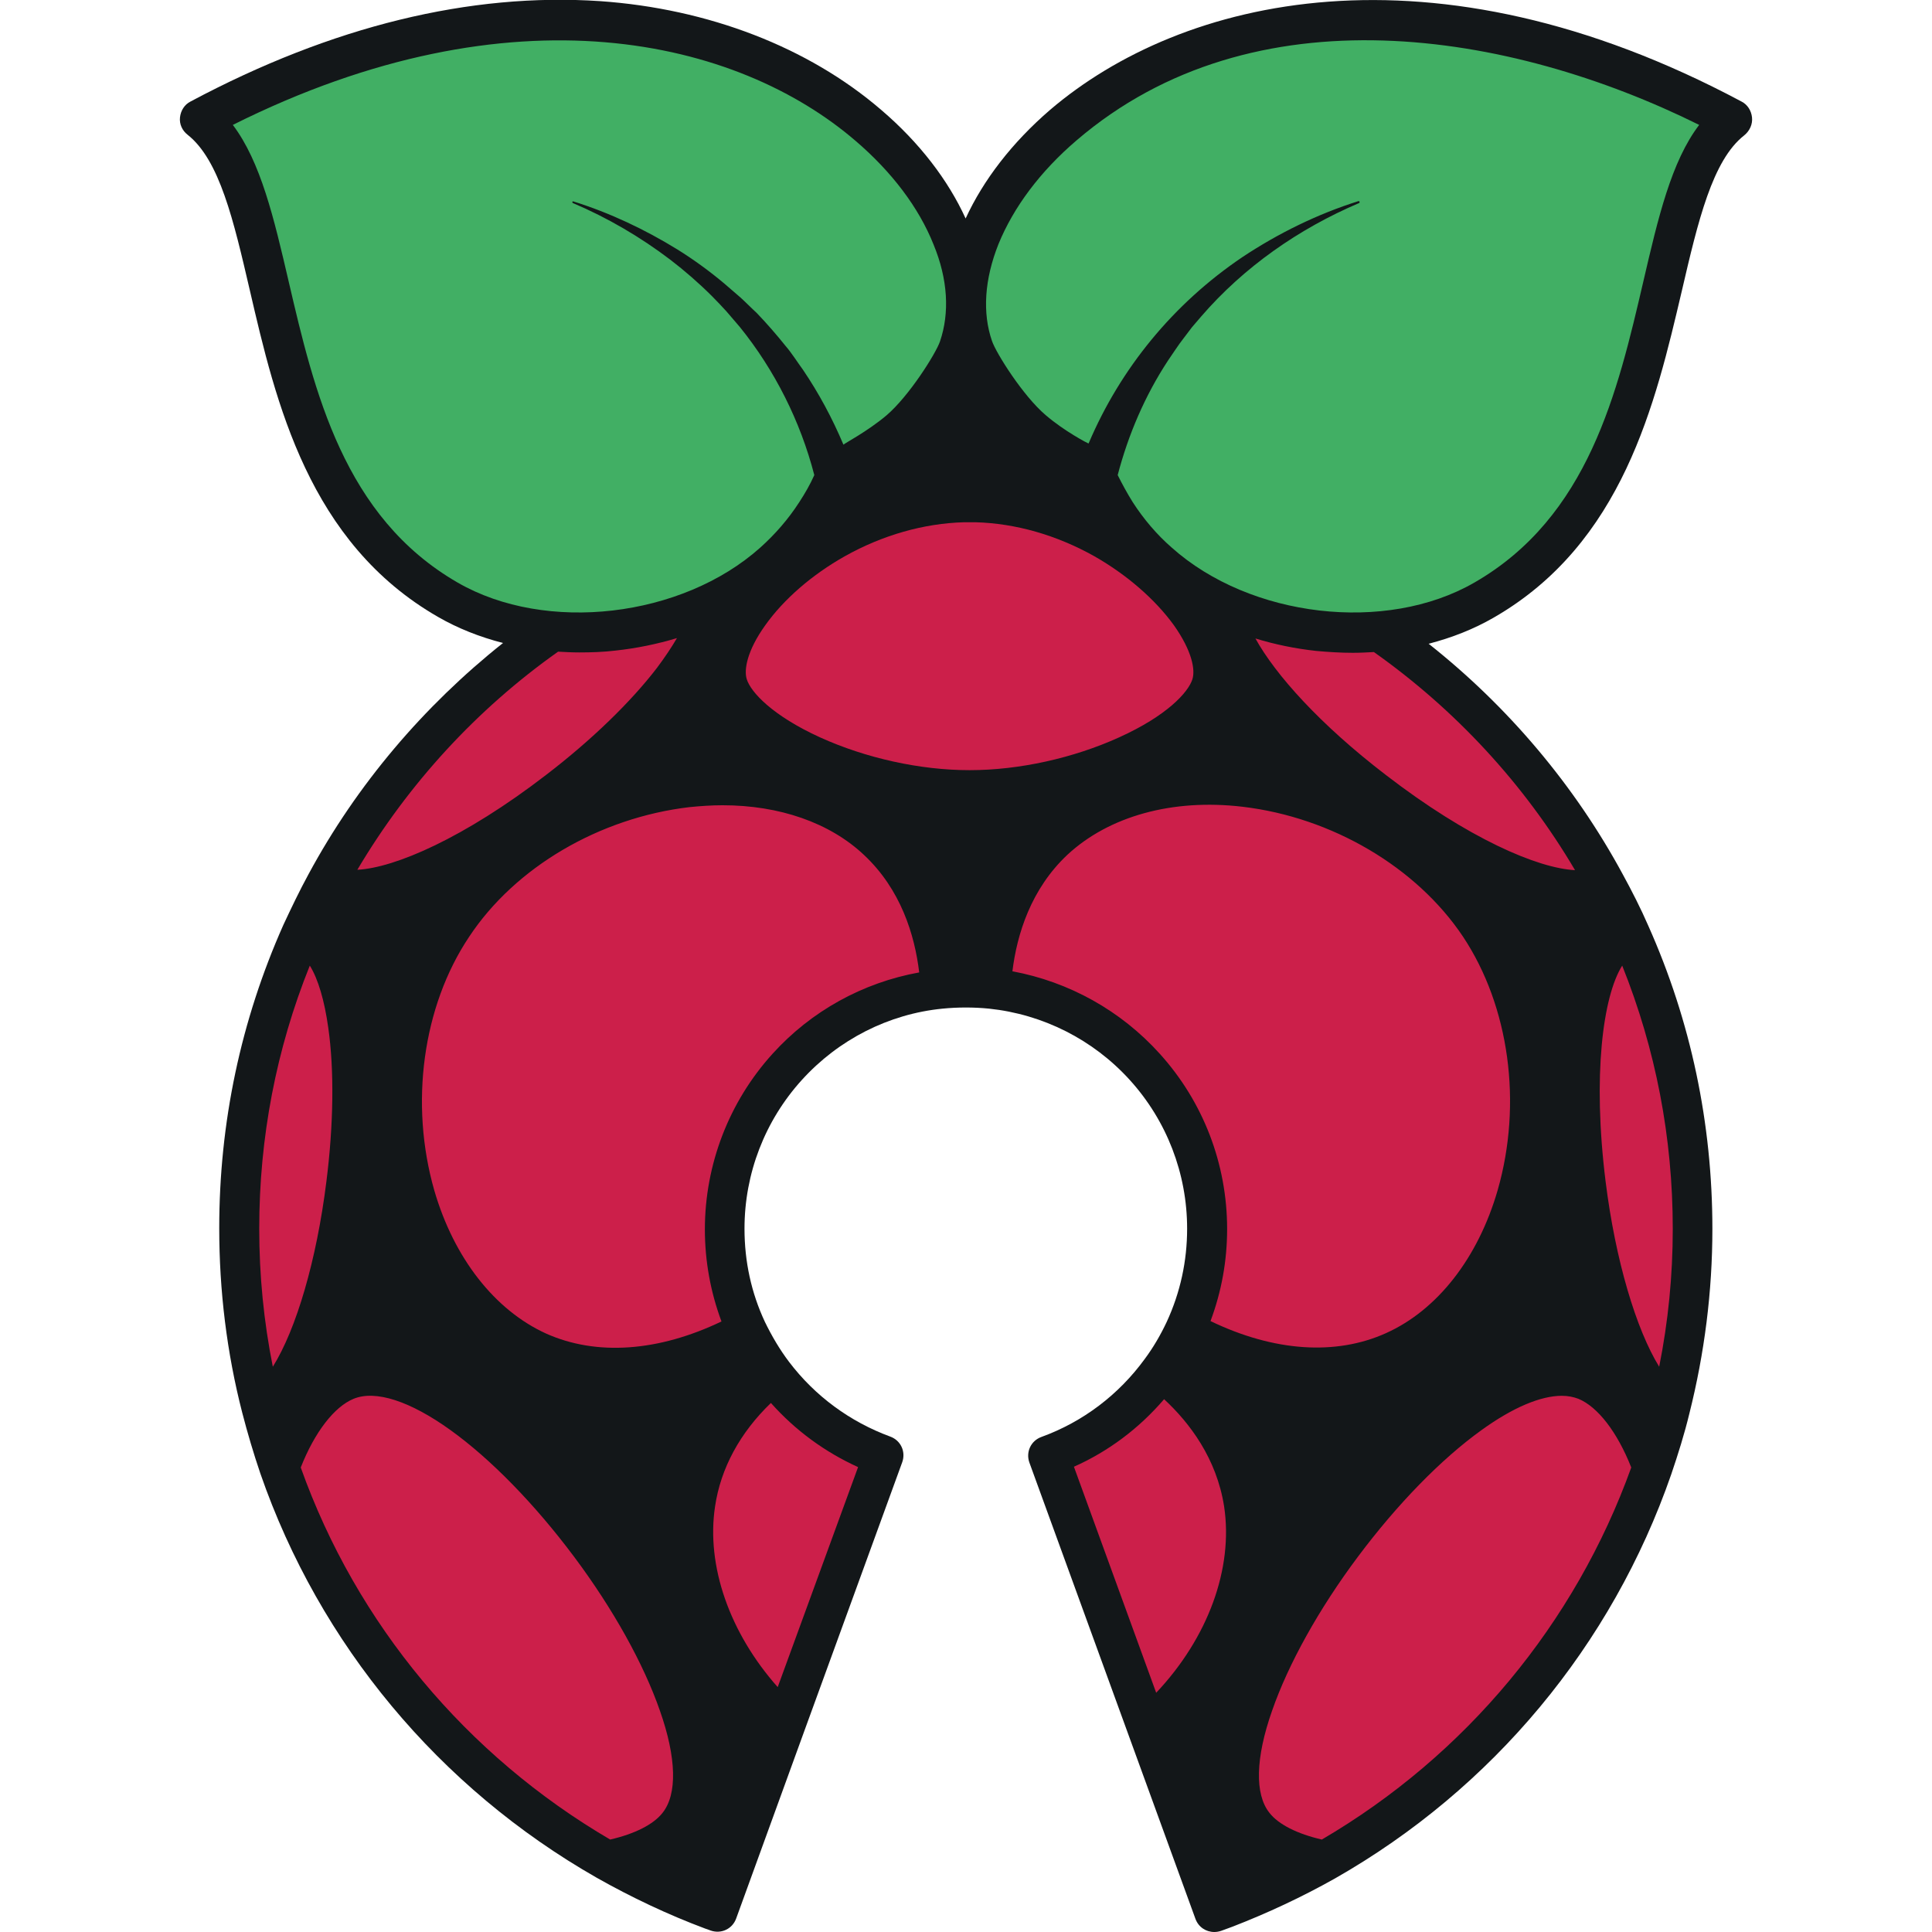
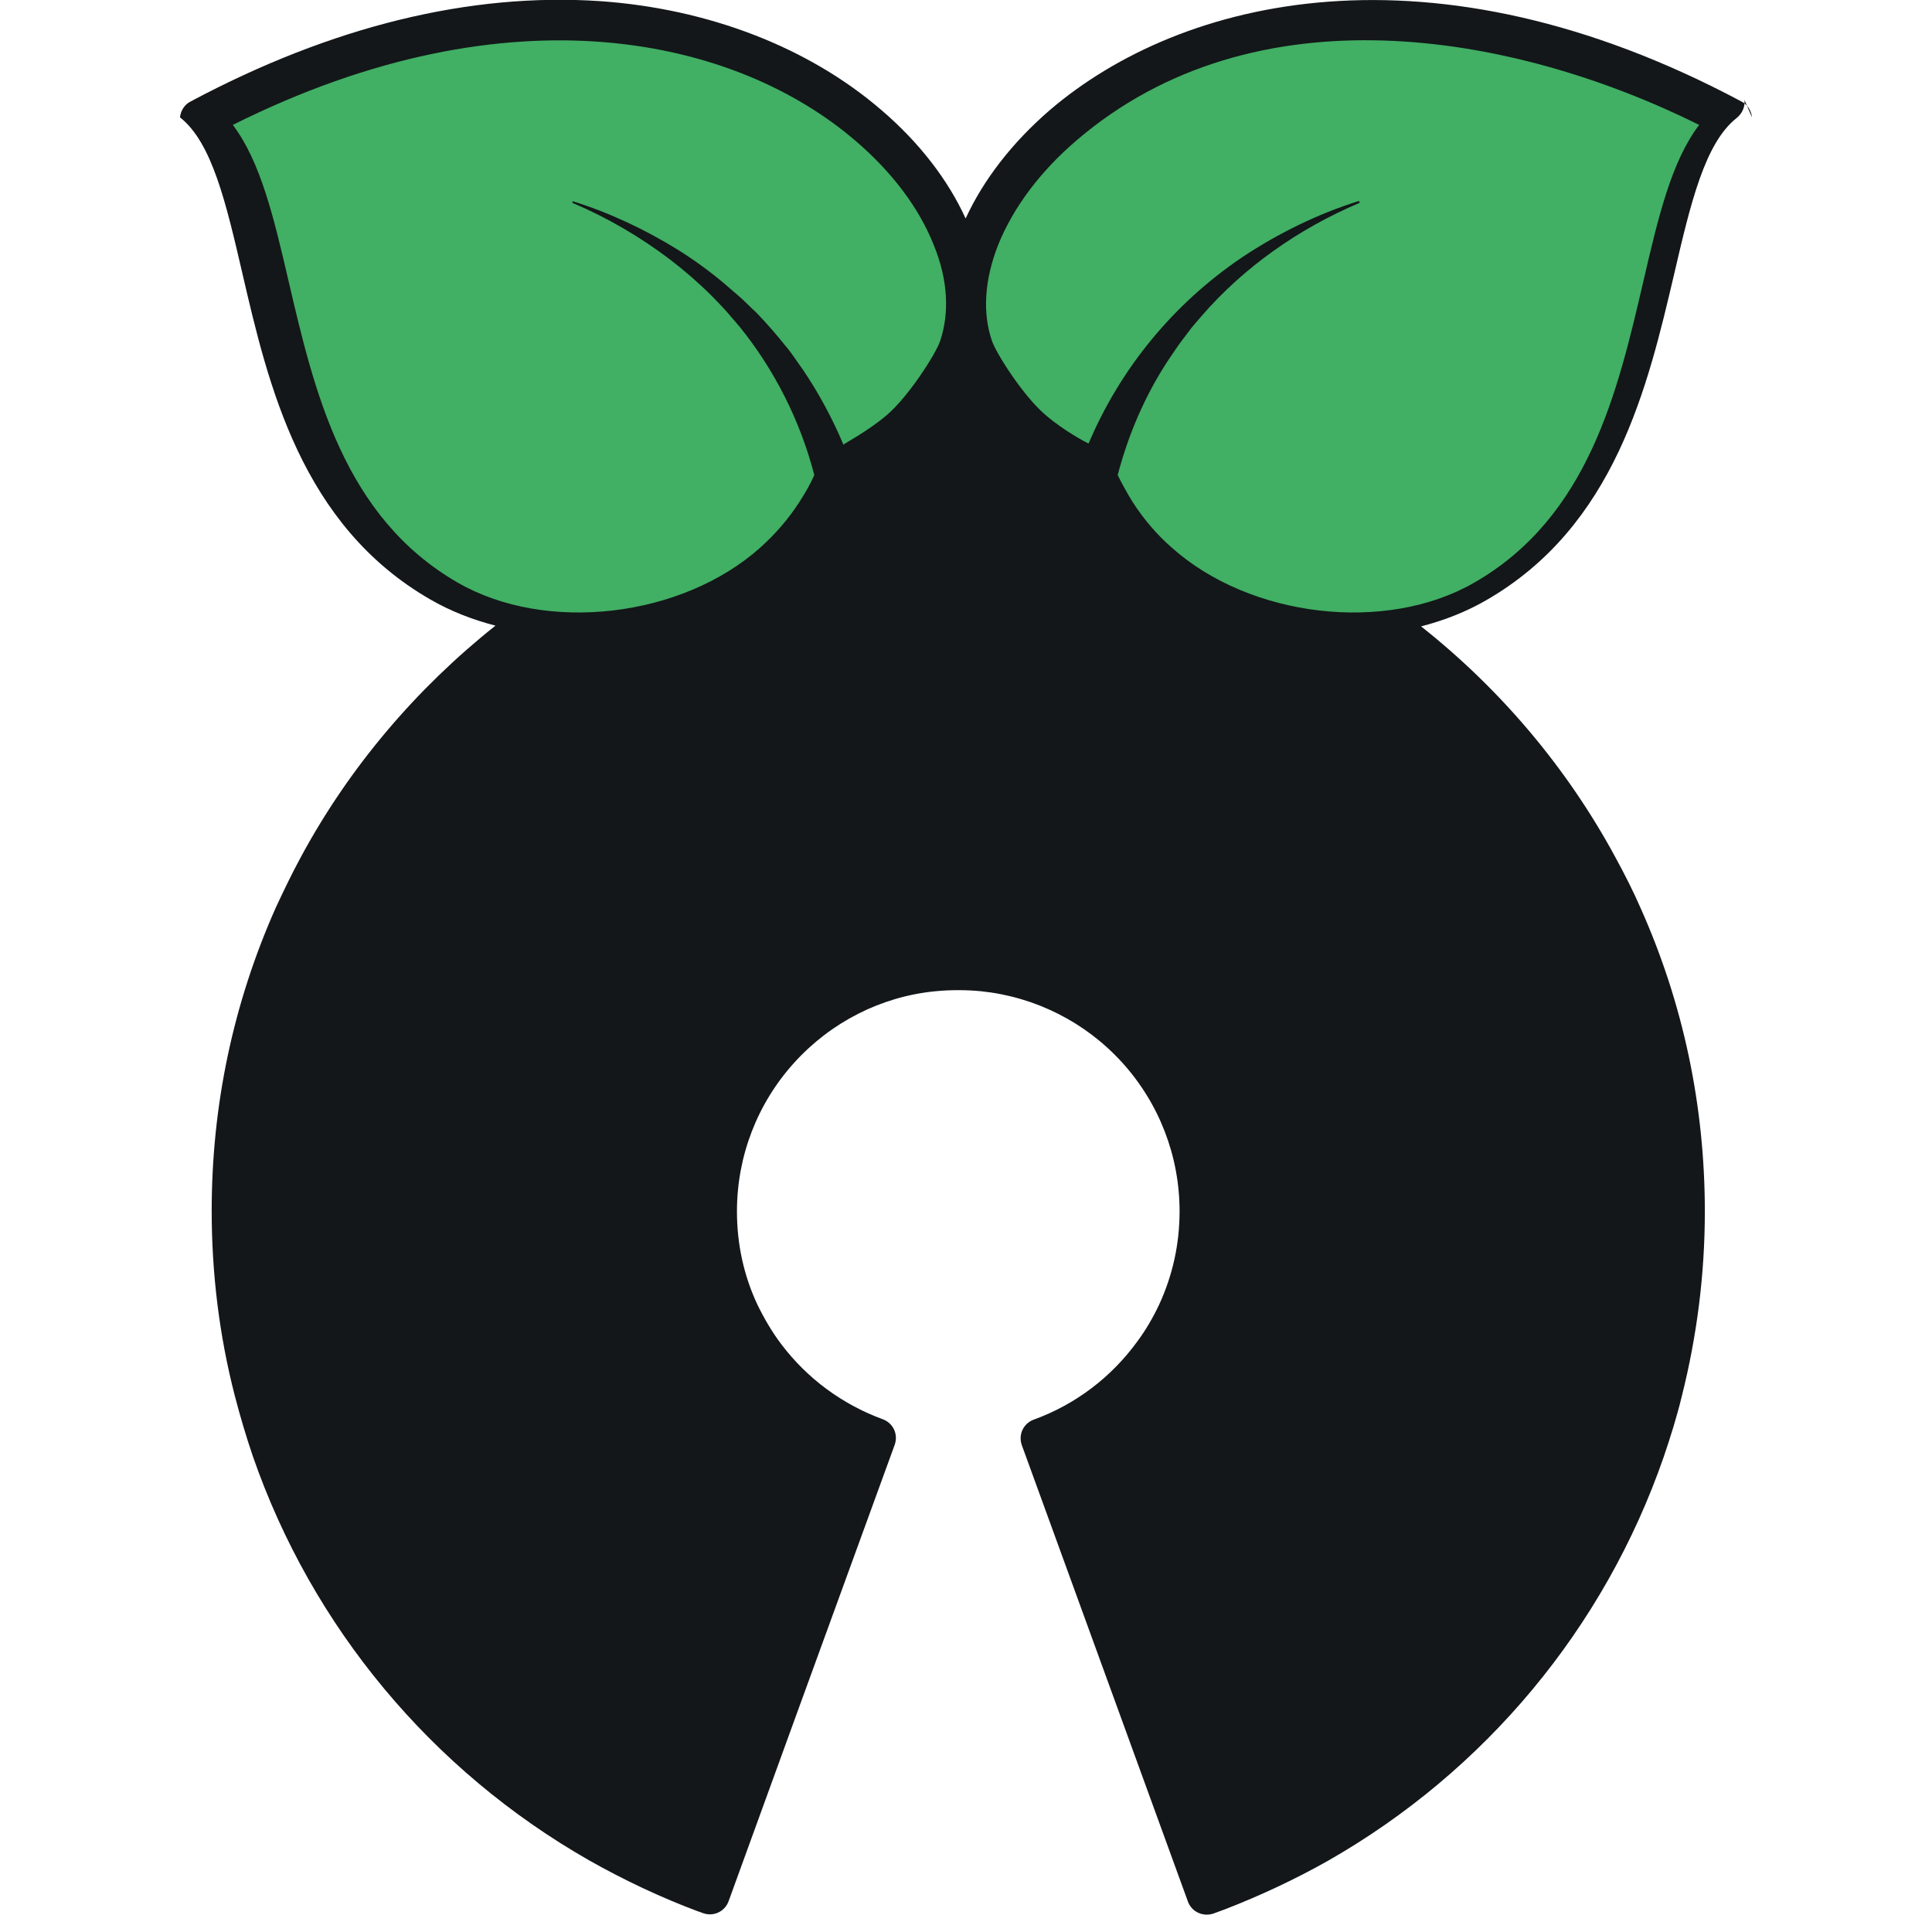
<svg xmlns="http://www.w3.org/2000/svg" xml:space="preserve" viewBox="0 0 512 512">
-   <path d="M464.3 31.1c-.2-1.8-1.2-3.4-2.8-4.2-82.1-43.8-148.4-27.5-183.2 2.2-10.1 8.7-17.7 18.6-22.4 28.8-4.6-10.1-12.2-20.1-22.4-28.8C214.2 12.5 187.7 2.3 159 .3 124.6-2 88 6.9 50.5 26.9c-1.6.8-2.6 2.4-2.8 4.2s.6 3.5 2 4.6c8.5 6.7 12.2 22.7 16.5 41.2 6.9 29.8 15.6 66.9 49.9 86.6 5.2 3 11 5.3 17.2 6.9-21 16.7-38.7 37.5-51.5 61.2-2.4 4.4-4.6 9-6.7 13.5-11.3 25.4-17 52.4-17 80.4 0 16.5 2 33 6.1 48.9 1.4 5.4 3 10.8 4.8 16.1 15.7 45.3 47.4 83.3 89.1 107.1 9.2 5.2 18.9 9.8 28.8 13.5l.6.2c.3.1.5.2.8.3 2.8 1 5.8-.4 6.8-3.2l18.1-49.8 25.9-71.1c1-2.8-.4-5.8-3.2-6.8-10.6-3.9-19.9-10.7-26.8-19.8-2.5-3.3-4.6-6.9-6.4-10.6-3.6-7.7-5.4-16-5.4-24.7 0-14.6 5.4-28.6 15.2-39.4 9.7-10.7 23-17.5 37.3-18.9 4-.4 8.3-.4 12.3 0 14.3 1.5 27.6 8.2 37.3 18.9 9.8 10.8 15.2 24.8 15.2 39.4 0 8.6-1.8 16.9-5.4 24.7-1.6 3.4-3.5 6.7-5.8 9.8-6.9 9.5-16.4 16.7-27.4 20.7-2.8 1-4.2 4-3.2 6.8l44 120.9c.8 2.2 2.8 3.5 5 3.5q.9 0 1.8-.3c1-.4 2-.7 3-1.1 9.3-3.6 18.5-7.9 27.2-12.8 41.8-23.8 73.4-61.8 89.1-107.1 1.8-5.3 3.5-10.7 4.8-16.1 4-15.9 6.1-32.3 6.1-48.9 0-28-5.7-55.1-17-80.4-2-4.6-4.3-9.1-6.7-13.5-12.8-23.7-30.5-44.6-51.5-61.2 6.2-1.6 12-3.9 17.2-6.9 34.3-19.7 42.9-56.8 49.9-86.6 4.3-18.5 8.1-34.6 16.5-41.2 1.5-1.2 2.3-3 2.1-4.8" style="fill:#131719" />
-   <path d="M336.4 480.4c-3.9-4.9-3.7-14.5.7-27 4.3-12.4 12.4-27 22.8-40.9s22-25.8 32.7-33.5c8.3-6 15.7-9.1 21.3-9.1 1.6 0 3.1.3 4.4.8 5.1 2.1 10.3 8.8 14 18.2-14.9 41.4-43.9 76.3-82 98.6-6.5-1.5-11.5-4-13.9-7.1m-112.5-333c-8.7 4.9-16.2 11.4-21.1 18.3-4.8 6.7-5.7 11.8-4.9 14.3 1.1 3.5 6.9 9.7 19.4 15.4 12.1 5.5 26.5 8.7 39.6 8.7h.1c13.1 0 27.5-3.2 39.6-8.7 12.6-5.7 18.3-11.9 19.4-15.4.8-2.5-.1-7.5-4.9-14.3-5-6.9-12.5-13.4-21.1-18.3-10-5.6-20.8-8.7-31.5-9h-3c-10.7.3-21.6 3.4-31.6 9m206 108.5c-5.1 8.1-7.9 29.1-4.4 57.2 2.6 20.9 8.1 39.2 14.2 49.1 2.4-12 3.6-24.2 3.6-36.5 0-24.2-4.5-47.6-13.4-69.8M324.4 399.2c-2-12.7-9.1-22.1-15.9-28.4-6.6 7.7-14.7 13.8-23.9 17.9l21.8 59.9c13.7-14.5 20.5-32.9 18-49.4m-17.1-120c11.6 12.8 17.9 29.3 17.9 46.5 0 8.5-1.5 16.6-4.4 24.4 16.8 8.1 33.2 9.2 46.5 3.2 13.6-6.1 24.4-19.9 29.6-37.9 6.6-23 3.1-48.7-9.2-67.2-12.3-18.4-34.7-31.6-58.4-34.4-18.6-2.2-35.4 2.5-46.4 12.7-9.7 9.1-13.4 21.1-14.6 30.9 15 2.8 28.7 10.4 39 21.8m56.8-106.4c-1.8.1-3.7.2-5.6.2-3.2 0-6.4-.2-9.7-.5-5.5-.6-10.9-1.7-16.1-3.3 5.3 9.6 17.1 22.8 34.6 36.2 21.8 16.8 40.2 24.7 50.1 25.2-13.5-22.9-31.8-42.6-53.3-57.8M229 226.6c-9.1-8.6-22.5-13.2-37.5-13.2-2.9 0-5.8.2-8.8.5-23.8 2.8-46.2 15.9-58.4 34.4-12.3 18.4-15.8 44.2-9.2 67.2 5.2 17.9 16 31.7 29.6 37.9 13.4 6 29.8 4.8 46.5-3.2-2.9-7.8-4.4-16-4.4-24.4 0-17.2 6.4-33.8 17.9-46.5 10.3-11.4 24-18.9 38.9-21.6-1.2-10-4.9-22-14.6-31.1m-1.6 162.2c-8.8-4-16.6-9.7-23.1-17-8.2 7.9-13.3 17.3-14.8 27.4-2.4 15.8 3.9 33.6 16.6 47.9zM72.3 362.2c6.2-9.9 11.6-28.2 14.2-49.1 1.9-15 2.1-29.5.5-40.7-1-7.2-2.7-13-4.9-16.5-8.9 22.1-13.4 45.6-13.4 69.7q0 18.6 3.6 36.6m90.9-189.8c-3.3.4-6.5.5-9.7.5-1.9 0-3.7-.1-5.6-.2-21.5 15.2-39.7 35-53.2 57.8 9.9-.5 28.3-8.4 50.1-25.2 12-9.2 22.4-19.3 29.3-28.3 2.1-2.8 3.9-5.5 5.3-7.9q-7.95 2.4-16.2 3.3m-1.5 315.1c6.5-1.5 11.5-4 13.9-7.1 3.9-4.9 3.7-14.5-.7-27-4.3-12.4-12.4-27-22.8-40.9s-22-25.8-32.7-33.5-19.9-10.7-25.7-8.3c-5.1 2.1-10.3 8.8-14 18.2 14.8 41.5 43.9 76.3 82 98.6" style="fill:#cc1f4a" />
+   <path d="M464.3 31.1c-.2-1.8-1.2-3.4-2.8-4.2-82.1-43.8-148.4-27.5-183.2 2.2-10.1 8.7-17.7 18.6-22.4 28.8-4.6-10.1-12.2-20.1-22.4-28.8C214.2 12.5 187.7 2.3 159 .3 124.6-2 88 6.9 50.5 26.9c-1.6.8-2.6 2.4-2.8 4.2c8.5 6.7 12.2 22.7 16.5 41.2 6.9 29.8 15.6 66.9 49.9 86.6 5.2 3 11 5.3 17.2 6.9-21 16.7-38.7 37.5-51.5 61.2-2.4 4.4-4.6 9-6.7 13.5-11.3 25.4-17 52.4-17 80.4 0 16.5 2 33 6.1 48.9 1.4 5.4 3 10.8 4.8 16.1 15.7 45.3 47.4 83.3 89.1 107.1 9.2 5.2 18.9 9.8 28.8 13.5l.6.2c.3.1.5.2.8.3 2.8 1 5.8-.4 6.8-3.2l18.1-49.8 25.9-71.1c1-2.8-.4-5.8-3.2-6.8-10.6-3.9-19.9-10.7-26.8-19.8-2.5-3.3-4.6-6.9-6.4-10.6-3.6-7.7-5.4-16-5.4-24.7 0-14.6 5.4-28.6 15.2-39.4 9.7-10.7 23-17.5 37.3-18.9 4-.4 8.3-.4 12.3 0 14.3 1.5 27.6 8.2 37.3 18.9 9.8 10.8 15.2 24.8 15.2 39.4 0 8.6-1.8 16.9-5.4 24.7-1.6 3.4-3.5 6.7-5.8 9.8-6.9 9.5-16.4 16.7-27.4 20.7-2.8 1-4.2 4-3.2 6.8l44 120.9c.8 2.2 2.8 3.5 5 3.5q.9 0 1.8-.3c1-.4 2-.7 3-1.1 9.3-3.6 18.5-7.9 27.2-12.8 41.8-23.8 73.4-61.8 89.1-107.1 1.8-5.3 3.5-10.7 4.8-16.1 4-15.9 6.1-32.3 6.1-48.9 0-28-5.7-55.1-17-80.4-2-4.6-4.3-9.1-6.7-13.5-12.8-23.7-30.5-44.6-51.5-61.2 6.2-1.6 12-3.9 17.2-6.9 34.3-19.7 42.9-56.8 49.9-86.6 4.3-18.5 8.1-34.6 16.5-41.2 1.5-1.2 2.3-3 2.1-4.8" style="fill:#131719" />
  <path d="M234.9 110.1c6-5.1 13.1-16.4 14.2-19.6 2.6-7.6 2.1-16.5-1.7-25.7-3.9-9.8-11.1-19.3-20.7-27.5-31.2-26.8-90.6-41.4-165-4.2 7.4 9.8 10.9 24.7 14.8 41.5 6.8 29.2 14.6 62.4 44.8 79.8 23.4 13.5 59.4 9.3 80.2-9.3 3.9-3.5 7.4-7.5 10.3-12 1.5-2.3 2.9-4.7 4-7.2-3.7-14.3-10.5-27.8-19.7-39.2-.8-.9-2.8-3.3-3.6-4.2s-2.9-3.1-3.8-4c-3.4-3.4-7.3-6.8-11.1-9.7-7.9-6-16.6-11.1-25.8-15-.1-.1-.2-.2-.1-.3 0-.1.2-.2.3-.1 9.6 3 18.9 7.4 27.5 12.7 4.2 2.6 8.6 5.8 12.4 9 1 .9 3.4 2.9 4.4 3.8.9.8 3.3 3.2 4.2 4 2.6 2.7 5.3 5.8 7.7 8.8 1.5 1.7 3.2 4.4 4.6 6.3 4.2 6.2 7.8 12.9 10.7 19.8h.1c0-.2 6.2-3.4 11.3-7.7m94.4-42c9.5-6.3 19.9-11.4 30.7-14.8.1 0 .3 0 .3.2 0 .1 0 .3-.1.3-16 6.8-30.6 17-41.9 30.1l-2.4 2.8-2.2 2.9c-1.5 1.9-2.8 4-4.2 6-6.1 9.3-10.5 19.6-13.3 30.3 1.2 2.4 2.5 4.8 4 7.2 2.9 4.5 6.4 8.6 10.3 12 20.8 18.6 56.8 22.8 80.2 9.3 30.3-17.4 38-50.6 44.8-79.8 3.9-16.8 7.4-31.8 14.8-41.5-50.2-24.9-118.1-36.1-165 4.1-9.6 8.2-16.7 17.7-20.7 27.5-3.7 9.3-4.3 18.2-1.7 25.7 1.1 3.2 8.2 14.5 14.2 19.6 5 4.3 11.2 7.5 11.3 7.5h.1c8.4-19.8 22.4-37 40.8-49.4" style="fill:#41af64" />
</svg>